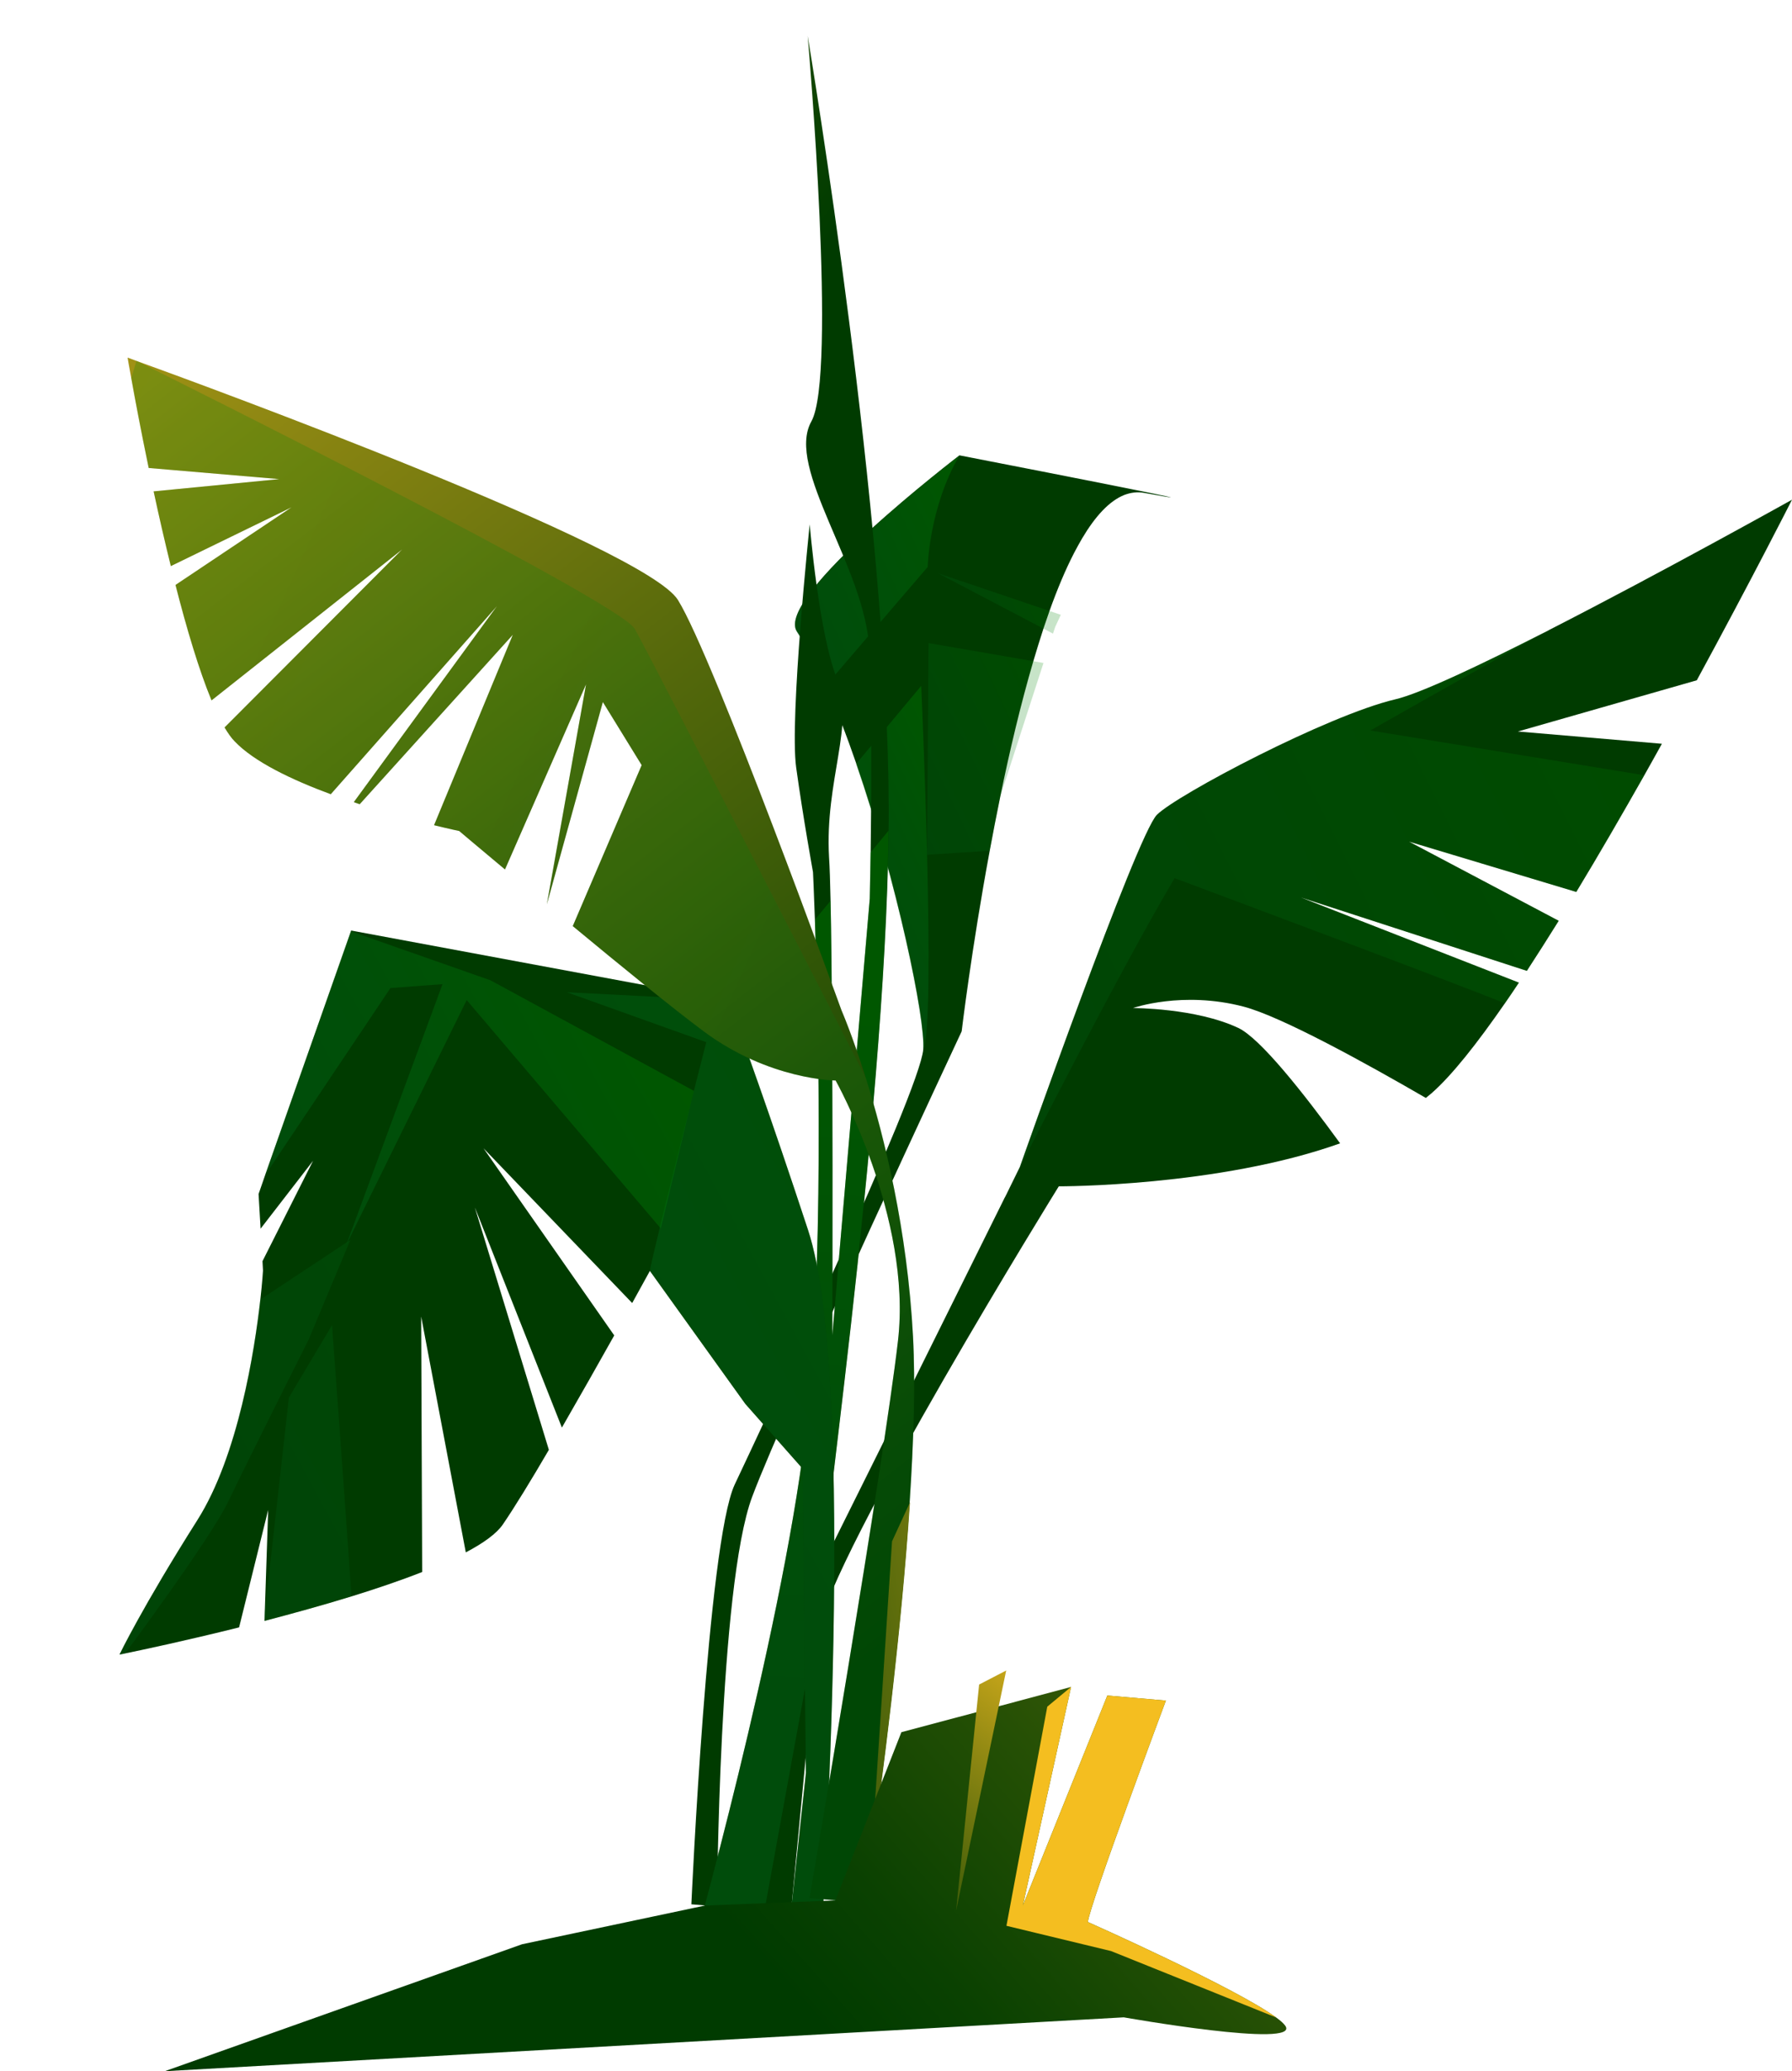
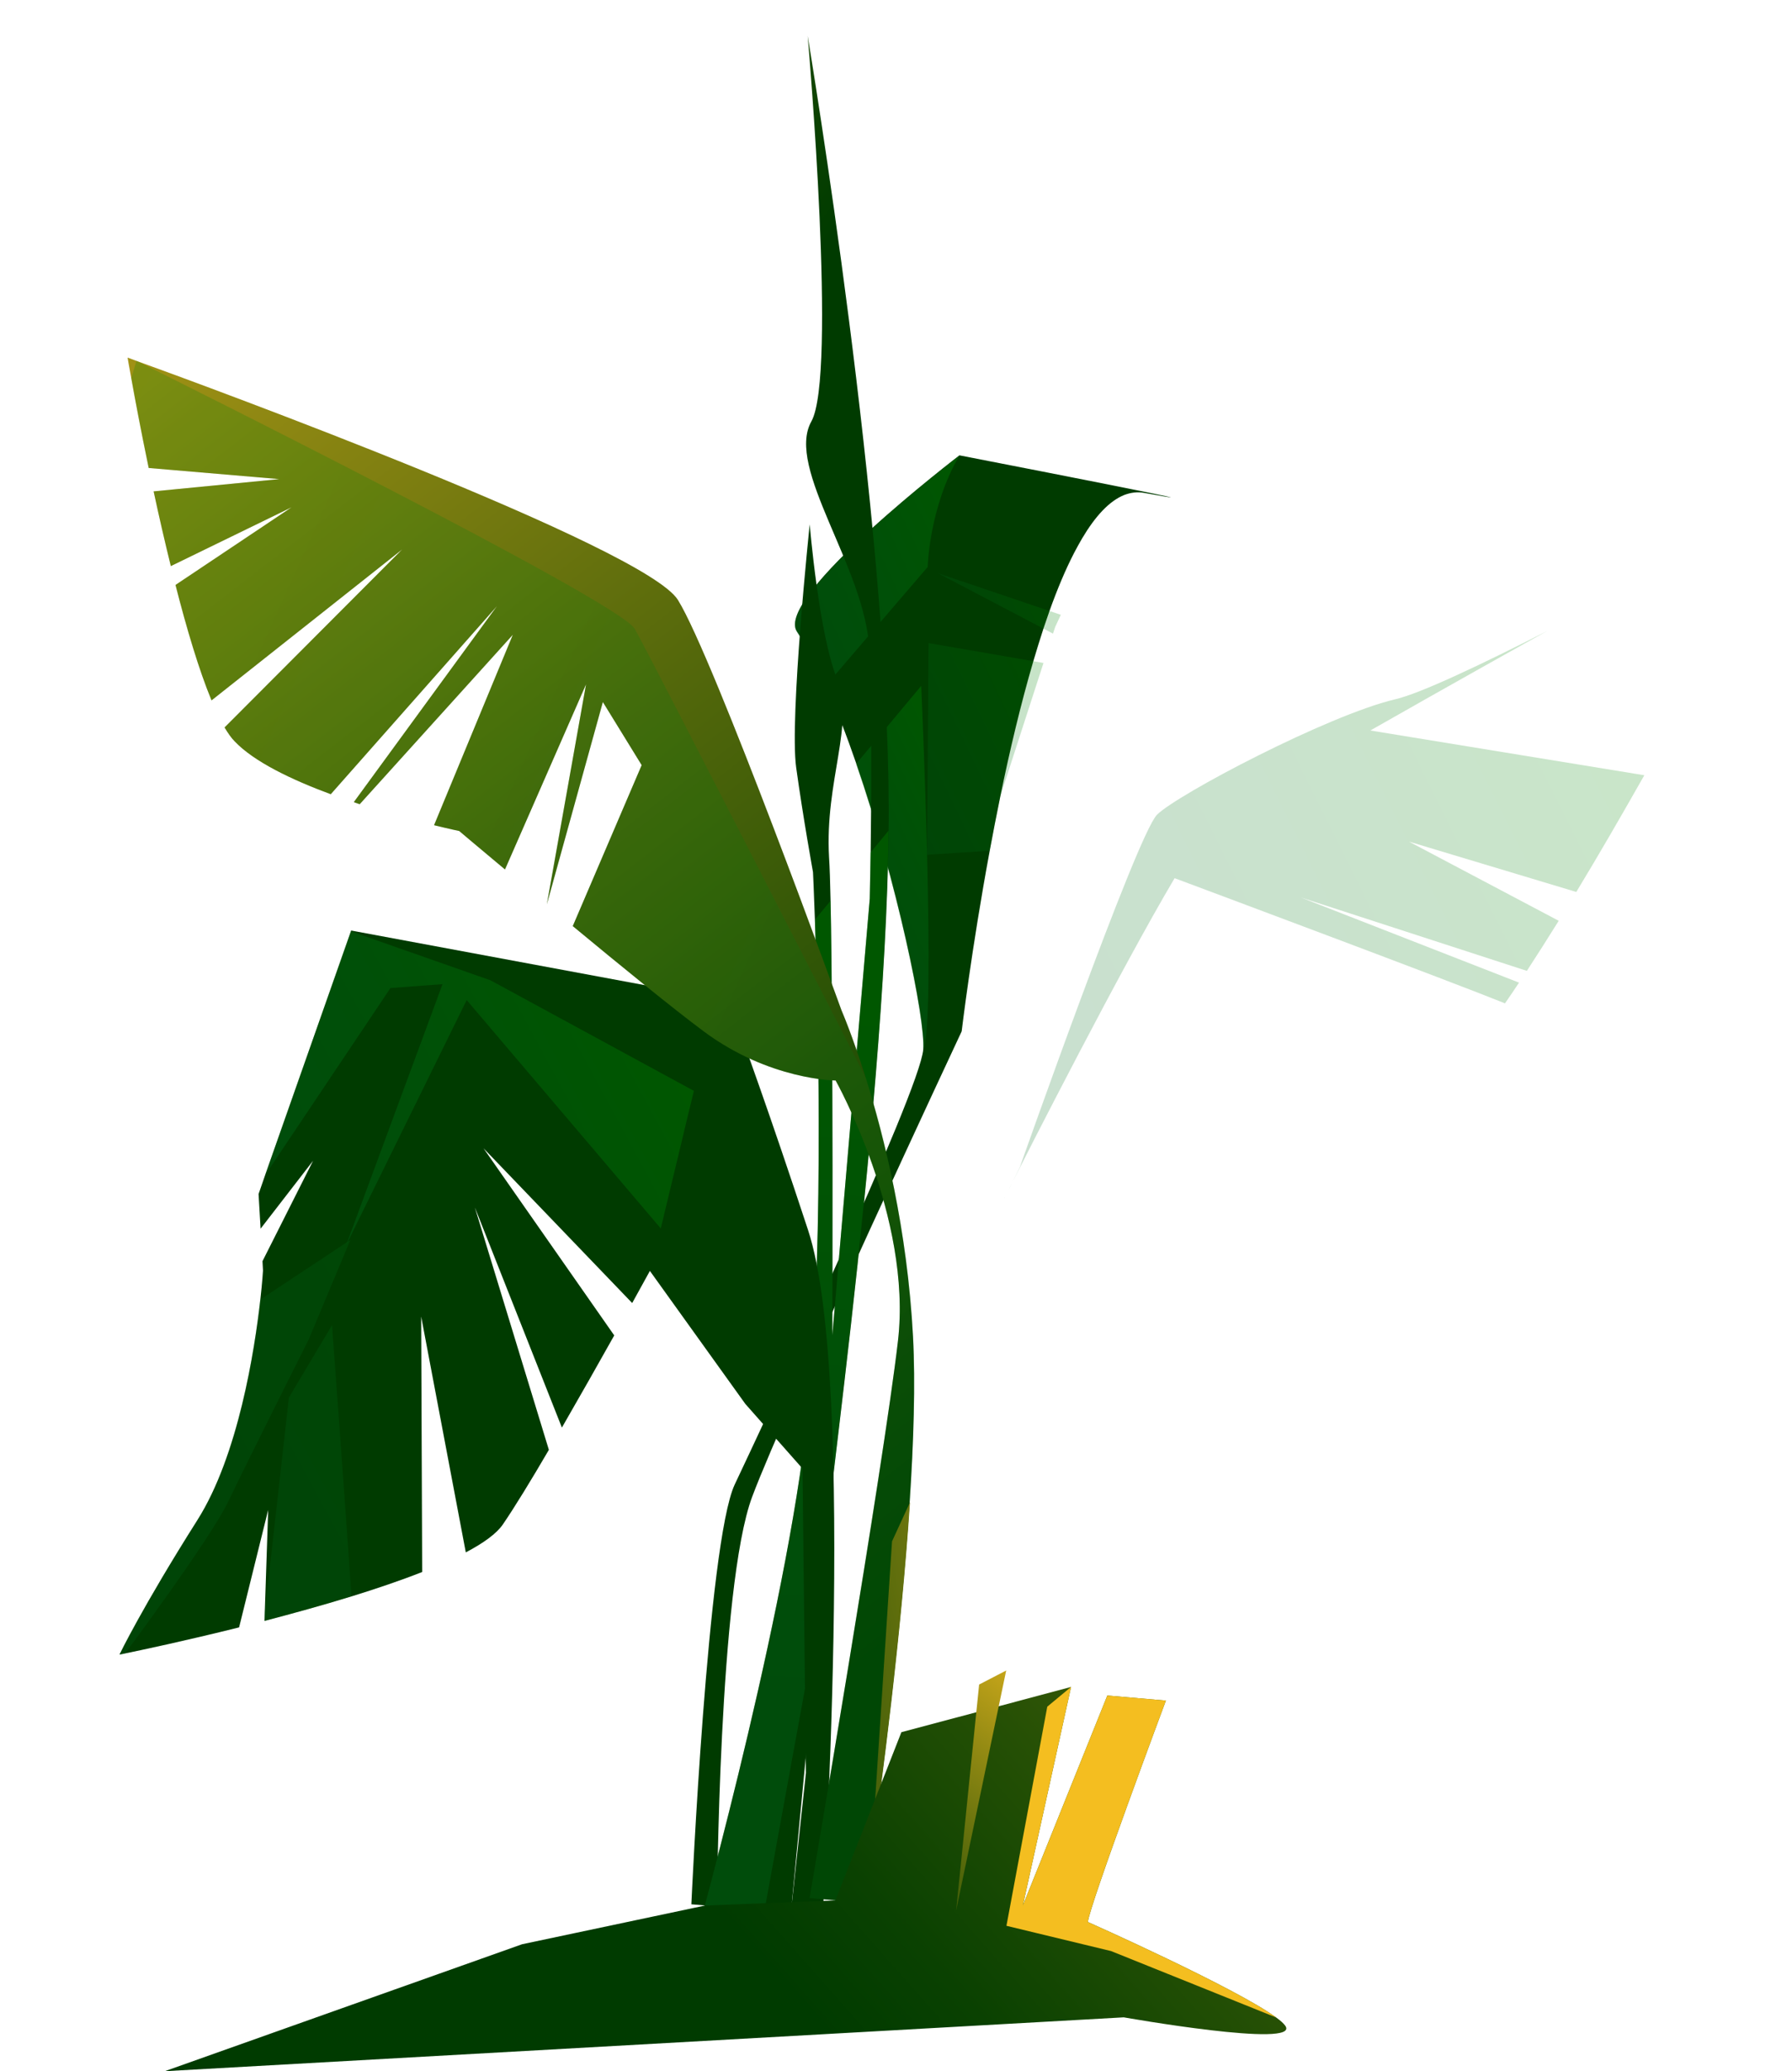
<svg xmlns="http://www.w3.org/2000/svg" version="1.1" id="Layer_1" x="0px" y="0px" viewBox="0 0 141.73 163.8" style="enable-background:new 0 0 141.73 163.8;" xml:space="preserve">
  <style type="text/css">
	.st0{fill:url(#SVGID_1_);}
	.st1{opacity:0.37;fill:url(#SVGID_2_);enable-background:new    ;}
	.st2{opacity:0.37;fill:url(#SVGID_3_);enable-background:new    ;}
	.st3{opacity:0.22;fill:url(#SVGID_4_);enable-background:new    ;}
	.st4{opacity:0.22;fill:url(#SVGID_5_);enable-background:new    ;}
	.st5{fill:url(#SVGID_6_);}
	.st6{fill:url(#SVGID_7_);}
	.st7{opacity:0.37;fill:url(#SVGID_8_);enable-background:new    ;}
	.st8{opacity:0.21;fill:url(#SVGID_9_);enable-background:new    ;}
	.st9{opacity:0.37;fill:url(#SVGID_10_);enable-background:new    ;}
	.st10{fill:url(#SVGID_11_);}
	.st11{opacity:0.37;fill:url(#SVGID_12_);enable-background:new    ;}
	.st12{opacity:0.22;fill:url(#SVGID_13_);enable-background:new    ;}
	.st13{opacity:0.37;fill:url(#SVGID_14_);enable-background:new    ;}
	.st14{opacity:0.22;fill:url(#SVGID_15_);enable-background:new    ;}
	.st15{fill:url(#SVGID_16_);}
	.st16{opacity:0.22;fill:url(#SVGID_17_);enable-background:new    ;}
	.st17{fill:url(#SVGID_18_);}
	.st18{fill:url(#SVGID_19_);}
	.st19{fill:url(#SVGID_20_);}
	.st20{fill:url(#SVGID_21_);}
</style>
  <g>
    <g>
      <linearGradient id="SVGID_1_" gradientUnits="userSpaceOnUse" x1="-19.156" y1="246.276" x2="29.183" y2="197.937" gradientTransform="matrix(0.991 -0.131 -0.131 -0.991 28.898 262.991)">
        <stop offset="0" style="stop-color:#F4BE20" />
        <stop offset="0.057" style="stop-color:#E2B41E" />
        <stop offset="0.324" style="stop-color:#938A13" />
        <stop offset="0.56" style="stop-color:#54680B" />
        <stop offset="0.759" style="stop-color:#265005" />
        <stop offset="0.911" style="stop-color:#0A4101" />
        <stop offset="1" style="stop-color:#003B00" />
      </linearGradient>
      <path class="st0" d="M58.11,117.4c-2.14,4.54-3.43,33.2-3.43,33.2l2.03,0.17c0,0,0.13-25.32,2.78-32.4    c2.65-7.07,16.57-36.81,16.57-36.81s0.76-6.42,2.22-14.29c0.26-1.39,0.53-2.81,0.83-4.26c0.74-3.61,1.62-7.33,2.62-10.73    c0.26-0.88,0.53-1.75,0.8-2.58c0.16-0.48,0.32-0.94,0.48-1.4c0.61-1.7,1.26-3.26,1.95-4.59c0.21-0.4,0.42-0.78,0.63-1.14    c1.04-1.75,2.15-2.96,3.34-3.43c0.51-0.19,1.03-0.26,1.56-0.16c5.73,1.03-1.38-0.38-7.54-1.59c-3.71-0.72-7.07-1.38-7.07-1.38    s-14.66,11.2-12.85,13.93c0.77,1.17,1.54,2.62,2.28,4.27c0.84,1.86,1.65,3.96,2.41,6.17c3.19,9.24,5.5,20.27,5.3,22.62    C72.72,86.44,60.25,112.86,58.11,117.4z" />
      <linearGradient id="SVGID_2_" gradientUnits="userSpaceOnUse" x1="1116.388" y1="47.147" x2="1124.423" y2="40.142" gradientTransform="matrix(-1.01 -0.086 0.128 -1.49 1199.424 230.598)">
        <stop offset="0" style="stop-color:#008700" />
        <stop offset="0.569" style="stop-color:#007415" />
        <stop offset="1" style="stop-color:#006A1F" />
      </linearGradient>
      <path class="st1" d="M72.86,54.24l-5.15,6.17c3.19,9.24,5.5,20.27,5.3,22.62C74.06,80.97,72.86,54.24,72.86,54.24z" />
      <linearGradient id="SVGID_3_" gradientUnits="userSpaceOnUse" x1="1119.384" y1="64.545" x2="1130.855" y2="54.544" gradientTransform="matrix(-1.01 -0.086 0.128 -1.49 1199.424 230.598)">
        <stop offset="0" style="stop-color:#008700" />
        <stop offset="0.569" style="stop-color:#007415" />
        <stop offset="1" style="stop-color:#006A1F" />
      </linearGradient>
      <path class="st2" d="M63.02,49.97c0.77,1.17,1.54,2.62,2.28,4.27l8.07-9.4c0,0,0.11-4.71,2.5-8.8    C75.88,36.04,61.22,47.24,63.02,49.97z" />
      <linearGradient id="SVGID_4_" gradientUnits="userSpaceOnUse" x1="1113.676" y1="60.331" x2="1118.439" y2="56.178" gradientTransform="matrix(-1.01 -0.086 0.128 -1.49 1199.424 230.598)">
        <stop offset="0" style="stop-color:#008700" />
        <stop offset="0.569" style="stop-color:#007415" />
        <stop offset="1" style="stop-color:#006A1F" />
      </linearGradient>
      <polygon class="st3" points="82.52,49.71 83.28,50.11 83.46,49.57 83.9,48.62 83.01,48.32 75.89,45.91 74.2,45.34 75.95,46.26       " />
      <linearGradient id="SVGID_5_" gradientUnits="userSpaceOnUse" x1="1112.543" y1="55.237" x2="1122.224" y2="46.797" gradientTransform="matrix(-1.01 -0.086 0.128 -1.49 1199.424 230.598)">
        <stop offset="0" style="stop-color:#008700" />
        <stop offset="0.569" style="stop-color:#007415" />
        <stop offset="1" style="stop-color:#006A1F" />
      </linearGradient>
      <path class="st4" d="M73.44,50.86L73.32,67.6l4.95-0.32c0.26-1.39,0.53-2.81,0.83-4.26l3.43-10.59l-0.81-0.14l-4.79-0.83    L73.44,50.86z" />
    </g>
    <linearGradient id="SVGID_6_" gradientUnits="userSpaceOnUse" x1="-8.743" y1="256.793" x2="39.639" y2="208.412" gradientTransform="matrix(0.991 -0.131 -0.131 -0.991 28.898 262.991)">
      <stop offset="0" style="stop-color:#F4BE20" />
      <stop offset="0.057" style="stop-color:#E2B41E" />
      <stop offset="0.324" style="stop-color:#938A13" />
      <stop offset="0.56" style="stop-color:#54680B" />
      <stop offset="0.759" style="stop-color:#265005" />
      <stop offset="0.911" style="stop-color:#0A4101" />
      <stop offset="1" style="stop-color:#003B00" />
    </linearGradient>
-     <path class="st5" d="M58.22,153.48l2.68-0.63c0,0,2.66-17.38,3.78-23.73c1.13-6.35,19.06-35.3,19.06-35.3s12.62,0.04,22.25-3.4   c-2.88-3.96-6.31-8.31-8.06-9.13c-3.36-1.58-8.32-1.57-8.32-1.57s3.91-1.38,8.75-0.11c2.98,0.78,9.7,4.49,14.41,7.22   c0.15-0.12,0.3-0.25,0.45-0.37c1.6-1.4,3.6-3.93,5.8-7.11c0.37-0.53,0.74-1.08,1.11-1.64l-17.23-6.73l17.86,5.8   c0.82-1.26,1.66-2.58,2.52-3.96l-11.84-6.26l13.23,3.98c1.81-2.99,3.63-6.14,5.38-9.23c0.47-0.84,0.94-1.67,1.39-2.49l-11.39-0.97   l14.15-4.05c4.29-7.89,7.43-14.08,7.53-14.28c-0.22,0.12-10.32,5.76-19.17,10.28c0,0-0.05,0.03-0.16,0.09   c-0.02,0.01-0.04,0.02-0.06,0.03c-5.24,2.67-10.01,4.93-11.99,5.39c-5.35,1.26-17.26,7.54-18.85,9.13   c-1.59,1.58-10.84,27.85-10.84,27.85s-0.29,0.59-0.8,1.63c-0.07,0.15-0.15,0.3-0.23,0.47c-0.05,0.1-0.1,0.2-0.15,0.3   c-0.01,0.01-0.01,0.02-0.02,0.03c-0.01,0.01-0.01,0.02-0.02,0.03v0.01c-3.91,7.88-15.81,31.92-16.39,32.95   C62.37,128.93,58.22,153.48,58.22,153.48z" />
    <linearGradient id="SVGID_7_" gradientUnits="userSpaceOnUse" x1="-16.316" y1="249.13" x2="32.028" y2="200.786" gradientTransform="matrix(0.991 -0.131 -0.131 -0.991 28.898 262.991)">
      <stop offset="0" style="stop-color:#F4BE20" />
      <stop offset="0.057" style="stop-color:#E2B41E" />
      <stop offset="0.324" style="stop-color:#938A13" />
      <stop offset="0.56" style="stop-color:#54680B" />
      <stop offset="0.759" style="stop-color:#265005" />
      <stop offset="0.911" style="stop-color:#0A4101" />
      <stop offset="1" style="stop-color:#003B00" />
    </linearGradient>
    <path class="st6" d="M68.79,71.07l-2.96,34.53c0,0,0.08-24.2-0.14-34.37c-0.03-1.48-0.07-2.67-0.12-3.44   c-0.35-6.04,2.07-10.56,0.63-14.11c-1.44-3.56-2.16-12.21-2.16-12.21s-1.61,15.32-1.07,19.23s1.33,8.27,1.33,8.27   s0.07,1.4,0.15,3.75c0.29,8.26,0.76,28.29-0.77,40.86c-1.97,16.15-9.08,41.31-9.08,41.31l8.01-4.21L64.87,127   c-0.49-0.88,5.17-37.95,5.41-61.3c0.01-0.61,0.01-1.21,0.01-1.79c-0.05-22.83-6.22-59.92-6.41-61.07   c0.08,0.94,2.32,26.87,0.29,30.49c-2.07,3.69,4.26,11.53,4.58,18c0.21,4.32,0.17,11.68,0.11,16.1   C68.82,69.61,68.79,71.07,68.79,71.07z" />
    <linearGradient id="SVGID_8_" gradientUnits="userSpaceOnUse" x1="1111.79" y1="26.656" x2="1111.816" y2="26.632" gradientTransform="matrix(-1.01 -0.086 0.128 -1.49 1199.424 230.598)">
      <stop offset="0" style="stop-color:#008700" />
      <stop offset="0.569" style="stop-color:#007415" />
      <stop offset="1" style="stop-color:#006A1F" />
    </linearGradient>
    <path class="st7" d="M79.44,94.75c0,0,0.01-0.02,0.02-0.05c-0.01,0.01-0.01,0.02-0.02,0.03V94.75z" />
    <linearGradient id="SVGID_9_" gradientUnits="userSpaceOnUse" x1="1071.178" y1="58.761" x2="1109.266" y2="24.539" gradientTransform="matrix(-1.01 -0.086 0.128 -1.49 1199.424 230.598)">
      <stop offset="0" style="stop-color:#008700" />
      <stop offset="0.569" style="stop-color:#007415" />
      <stop offset="1" style="stop-color:#006A1F" />
    </linearGradient>
    <path class="st8" d="M79.77,94.09c1.62-3.2,8.82-17.36,13.13-24.64c3.64,1.36,21.83,8.16,26.13,9.9c0.37-0.53,0.74-1.08,1.11-1.64   l-17.24-6.73l17.86,5.8c0.82-1.26,1.66-2.58,2.52-3.96l-11.84-6.26l13.23,3.98c1.81-2.99,3.63-6.14,5.38-9.23l-21.67-3.54   c6.27-3.57,12.73-7.18,13.97-7.86c-5.24,2.67-10.01,4.93-11.99,5.39c-5.35,1.26-17.26,7.54-18.85,9.13   c-1.59,1.58-10.84,27.85-10.84,27.85s-0.29,0.59-0.8,1.63C79.83,93.96,79.8,94.03,79.77,94.09z" />
    <linearGradient id="SVGID_10_" gradientUnits="userSpaceOnUse" x1="1127.595" y1="36.684" x2="1126.647" y2="-0.439" gradientTransform="matrix(-1.01 -0.086 0.128 -1.49 1199.424 230.598)">
      <stop offset="0" style="stop-color:#008700" />
      <stop offset="0.569" style="stop-color:#007415" />
      <stop offset="1" style="stop-color:#006A1F" />
    </linearGradient>
    <path class="st9" d="M54.6,154.89l5.86-3.79l4.4-24.1c-0.49-0.88,5.17-37.95,5.41-61.3l-1.42,1.72c-0.03,2.2-0.06,3.66-0.06,3.66   l-2.96,34.53c0,0,0.08-24.2-0.14-34.37l-1.24,1.49c0.29,8.26,0.76,28.29-0.77,40.86C61.71,129.73,54.6,154.89,54.6,154.89z" />
    <g>
      <linearGradient id="SVGID_11_" gradientUnits="userSpaceOnUse" x1="-42.089" y1="223.45" x2="6.278" y2="175.084" gradientTransform="matrix(0.991 -0.131 -0.131 -0.991 28.898 262.991)">
        <stop offset="0" style="stop-color:#F4BE20" />
        <stop offset="0.057" style="stop-color:#E2B41E" />
        <stop offset="0.324" style="stop-color:#938A13" />
        <stop offset="0.56" style="stop-color:#54680B" />
        <stop offset="0.759" style="stop-color:#265005" />
        <stop offset="0.911" style="stop-color:#0A4101" />
        <stop offset="1" style="stop-color:#003B00" />
      </linearGradient>
      <path class="st10" d="M9.45,130.85c0,0,0.16-0.03,0.45-0.09c1.22-0.25,4.76-1,9.01-2.06l2.3-9.29l-0.27,8.13l-0.02,0.65    c2.24-0.59,4.61-1.24,6.88-1.94c1.98-0.61,3.89-1.26,5.59-1.93l-0.08-20.2l3.53,18.65c1.4-0.74,2.43-1.48,2.93-2.21    c0.93-1.36,2.24-3.5,3.64-5.9l-5.86-19.19l6.89,17.43c1.44-2.5,2.92-5.11,4.14-7.29l-10.34-14.8L50,103.05    c0.86-1.55,1.4-2.54,1.4-2.54l7.55,10.52l4.52,5.11l0.27,24.07l-1.47,13.62l2.71-1.06c0,0,2.86-43.56-1.07-55.49    c-3.06-9.3-5.18-15.12-5.97-17.24c-0.22-0.6-0.34-0.9-0.34-0.9l-29.83-5.55l-0.02,0.07l-6.78,19.27l-0.52,1.5l0.16,2.74l4.15-5.37    l-4,7.94l0.04,0.74c0,0-0.05,0.88-0.21,2.3c-0.45,4-1.74,12.33-4.98,17.44C11.23,127.14,9.45,130.85,9.45,130.85z" />
      <linearGradient id="SVGID_12_" gradientUnits="userSpaceOnUse" x1="1095.022" y1="49.293" x2="1132.67" y2="12.773" gradientTransform="matrix(-1.01 -0.086 0.128 -1.49 1199.424 230.598)">
        <stop offset="0" style="stop-color:#008700" />
        <stop offset="0.569" style="stop-color:#007415" />
        <stop offset="1" style="stop-color:#006A1F" />
      </linearGradient>
-       <path class="st11" d="M54.03,89.65c-1.21,4.83-2.59,10.38-2.63,10.85l7.55,10.52l4.52,5.11l0.27,24.07l-1.47,13.63l2.71-1.06    c0,0,2.86-43.56-1.07-55.49c-3.06-9.3-5.18-15.12-5.97-17.24l-0.63-0.93l-12.48-0.64l11.03,3.95c0,0-0.41,1.6-0.98,3.85    C54.63,87.29,54.34,88.45,54.03,89.65z" />
      <linearGradient id="SVGID_13_" gradientUnits="userSpaceOnUse" x1="1133.438" y1="46.709" x2="1171.499" y2="9.79" gradientTransform="matrix(-1.01 -0.086 0.128 -1.49 1199.424 230.598)">
        <stop offset="0" style="stop-color:#008700" />
        <stop offset="0.569" style="stop-color:#007415" />
        <stop offset="1" style="stop-color:#006A1F" />
      </linearGradient>
      <path class="st12" d="M9.45,130.85c0,0,0.16-0.03,0.45-0.09c2.86-3.88,7.03-9.68,8.17-12.05c1.78-3.71,6.34-12.77,6.34-12.77    l3.3-7.88l-7.13,4.72c-0.45,4-1.74,12.33-4.98,17.44C11.23,127.14,9.45,130.85,9.45,130.85z" />
      <linearGradient id="SVGID_14_" gradientUnits="userSpaceOnUse" x1="1143.647" y1="38.071" x2="1163.707" y2="18.612" gradientTransform="matrix(-1.01 -0.086 0.128 -1.49 1199.424 230.598)">
        <stop offset="0" style="stop-color:#008700" />
        <stop offset="0.569" style="stop-color:#007415" />
        <stop offset="1" style="stop-color:#006A1F" />
      </linearGradient>
      <path class="st13" d="M35,77.83l-7.62,20.63l9.53-19.37l15.35,18.06c0.3-1.2,2.36-9.86,2.62-10.88L38.8,77.53l-11.05-3.88    l-6.78,19.28l9.91-14.79L35,77.83L35,77.83z" />
      <linearGradient id="SVGID_15_" gradientUnits="userSpaceOnUse" x1="1145.122" y1="25.747" x2="1164.135" y2="7.303" gradientTransform="matrix(-1.01 -0.086 0.128 -1.49 1199.424 230.598)">
        <stop offset="0" style="stop-color:#008700" />
        <stop offset="0.569" style="stop-color:#007415" />
        <stop offset="1" style="stop-color:#006A1F" />
      </linearGradient>
      <path class="st14" d="M20.94,127.53l-0.02,0.65c2.24-0.59,4.61-1.24,6.88-1.94c-0.43-6.35-1.54-21.44-1.54-21.44l-3.41,5.72    L20.94,127.53z" />
    </g>
    <linearGradient id="SVGID_16_" gradientUnits="userSpaceOnUse" x1="-14.456" y1="271.671" x2="67.287" y2="131.308" gradientTransform="matrix(0.991 -0.131 -0.131 -0.991 28.898 262.991)">
      <stop offset="0" style="stop-color:#F4BE20" />
      <stop offset="0.057" style="stop-color:#E2B41E" />
      <stop offset="0.324" style="stop-color:#938A13" />
      <stop offset="0.56" style="stop-color:#54680B" />
      <stop offset="0.759" style="stop-color:#265005" />
      <stop offset="0.911" style="stop-color:#0A4101" />
      <stop offset="1" style="stop-color:#003B00" />
    </linearGradient>
    <path class="st15" d="M10.09,28.28c0.01,0.06,0.11,0.65,0.29,1.62c0.28,1.57,0.76,4.13,1.38,7.11c3.93,0.34,10.33,0.88,10.33,0.88   l-9.94,0.97c0.41,1.91,0.87,3.92,1.36,5.91l9.55-4.65l-9.18,6.14c0.88,3.45,1.86,6.74,2.85,9.13l15.08-11.94L17.76,57.53   c0.27,0.45,0.53,0.83,0.8,1.1c1.54,1.62,4.52,3.04,7.6,4.18L39.3,47.94l-11.32,15.5c0.16,0.05,0.31,0.1,0.47,0.16l12.11-13.4   l-6.23,15.06c1.22,0.3,1.99,0.46,1.99,0.46s1.46,1.24,3.62,3.04l6.41-14.64l-3.1,17.4l4.43-16l3.07,4.99L45.3,73.24   c3.85,3.19,8,6.57,10.34,8.31c5.2,3.88,10.45,3.9,10.45,3.9s6.07,10.82,4.93,20.6c-1.13,9.78-6.99,44.06-6.99,44.06l4.34,0.37   c0,0,4.62-30.09,3.84-44.76c-0.45-8.49-2.27-15.8-3.73-20.45l0,0c-1.06-3.39-1.92-5.36-1.92-5.36S56.44,51.98,53.62,47.45   c-2.59-4.17-37.29-16.91-42.8-18.9c-0.01,0-0.02-0.01-0.02-0.01h-0.01l0,0C10.37,28.38,10.13,28.29,10.09,28.28z" />
    <linearGradient id="SVGID_17_" gradientUnits="userSpaceOnUse" x1="-18.212" y1="201.858" x2="122.994" y2="113.909" gradientTransform="matrix(0.991 -0.131 -0.131 -0.991 28.898 262.991)">
      <stop offset="0" style="stop-color:#008700" />
      <stop offset="0.569" style="stop-color:#007415" />
      <stop offset="1" style="stop-color:#006A1F" />
    </linearGradient>
    <path class="st16" d="M11.76,37.01c3.93,0.34,10.33,0.88,10.33,0.88l-9.94,0.97c0.41,1.91,0.87,3.92,1.36,5.91l9.55-4.65   l-9.18,6.14c0.88,3.45,1.86,6.74,2.85,9.13l15.08-11.94L17.76,57.53c0.27,0.45,0.53,0.83,0.8,1.1c1.54,1.62,4.52,3.04,7.6,4.18   L39.3,47.94l-11.32,15.5c0.16,0.05,0.31,0.1,0.47,0.16l12.11-13.4l-6.23,15.06c1.22,0.3,1.99,0.46,1.99,0.46s1.46,1.24,3.62,3.04   l6.41-14.64l-3.1,17.4l4.43-16l3.07,4.99L45.3,73.24c3.85,3.19,8,6.57,10.34,8.31c5.2,3.88,10.45,3.9,10.45,3.9   s6.07,10.82,4.93,20.6c-1.13,9.78-6.99,44.06-6.99,44.06l4.34,0.37c0,0,0.21-1.36,0.53-3.64c0.82-5.79,2.36-17.51,3.05-28.04   c0.32-4.85,0.46-9.44,0.27-13.08c-0.45-8.49-2.27-15.8-3.73-20.45l0,0c0,0-17.01-33.28-18.28-35.53   c-1.24-2.22-38.24-20.62-39.39-21.19c-0.01,0-0.02-0.01-0.02-0.01h-0.01l0,0l-0.41,1.36C10.66,31.46,11.14,34.03,11.76,37.01z" />
    <linearGradient id="SVGID_18_" gradientUnits="userSpaceOnUse" x1="1091.302" y1="12.264" x2="1139.246" y2="-8.858" gradientTransform="matrix(-1.01 -0.086 0.128 -1.49 1199.424 230.598)">
      <stop offset="0" style="stop-color:#F4BE20" />
      <stop offset="0.057" style="stop-color:#E2B41E" />
      <stop offset="0.324" style="stop-color:#938A13" />
      <stop offset="0.56" style="stop-color:#54680B" />
      <stop offset="0.759" style="stop-color:#265005" />
      <stop offset="0.911" style="stop-color:#0A4101" />
      <stop offset="1" style="stop-color:#003B00" />
    </linearGradient>
    <path class="st17" d="M70.55,121.9l-1.63,24.95c0.82-5.79,2.36-17.51,3.05-28.04L70.55,121.9z" />
    <linearGradient id="SVGID_19_" gradientUnits="userSpaceOnUse" x1="1077.566" y1="58.343" x2="1124.934" y2="-15.049" gradientTransform="matrix(-1.01 -0.086 0.128 -1.49 1199.424 230.598)">
      <stop offset="0" style="stop-color:#F4BE20" />
      <stop offset="0.057" style="stop-color:#E2B41E" />
      <stop offset="0.324" style="stop-color:#938A13" />
      <stop offset="0.56" style="stop-color:#54680B" />
      <stop offset="0.759" style="stop-color:#265005" />
      <stop offset="0.911" style="stop-color:#0A4101" />
      <stop offset="1" style="stop-color:#003B00" />
    </linearGradient>
    <path class="st18" d="M13.03,163.8l75.85-4.26c0,0,14.07,2.49,12.77,0.66c-0.13-0.18-0.37-0.4-0.72-0.65   c-3.22-2.36-14.89-7.55-14.89-7.55c0.11-1.28,6.17-17.51,6.17-17.51l-4.63-0.4l-6.68,16.6l3.81-17.28l-5.54,1.48l-7.88,2.1   l-5.22,13.3l-10.32,0.41l-14.46,3.06L13.03,163.8z" />
    <linearGradient id="SVGID_20_" gradientUnits="userSpaceOnUse" x1="1103.397" y1="-21.094" x2="1107.399" y2="-27.644" gradientTransform="matrix(-1.01 -0.086 0.128 -1.49 1199.424 230.598)">
      <stop offset="0" style="stop-color:#F4BE20" />
      <stop offset="0.057" style="stop-color:#E2B41E" />
      <stop offset="0.324" style="stop-color:#938A13" />
      <stop offset="0.56" style="stop-color:#54680B" />
      <stop offset="0.759" style="stop-color:#265005" />
      <stop offset="0.911" style="stop-color:#0A4101" />
      <stop offset="1" style="stop-color:#003B00" />
    </linearGradient>
    <path class="st19" d="M79.6,152.3l8.28,2l13.05,5.25c-3.22-2.36-14.89-7.55-14.89-7.55c0.11-1.28,6.17-17.51,6.17-17.51l-4.63-0.4   l-6.68,16.6l3.81-17.28l-1.88,1.56L79.6,152.3z" />
    <linearGradient id="SVGID_21_" gradientUnits="userSpaceOnUse" x1="1106.487" y1="5.4" x2="1116.13" y2="-18.755" gradientTransform="matrix(-1.01 -0.086 0.128 -1.49 1199.424 230.598)">
      <stop offset="0" style="stop-color:#F4BE20" />
      <stop offset="0.057" style="stop-color:#E2B41E" />
      <stop offset="0.324" style="stop-color:#938A13" />
      <stop offset="0.56" style="stop-color:#54680B" />
      <stop offset="0.759" style="stop-color:#265005" />
      <stop offset="0.911" style="stop-color:#0A4101" />
      <stop offset="1" style="stop-color:#003B00" />
    </linearGradient>
    <polygon class="st20" points="79.58,132.11 75.62,151.1 77.44,133.22  " />
  </g>
</svg>